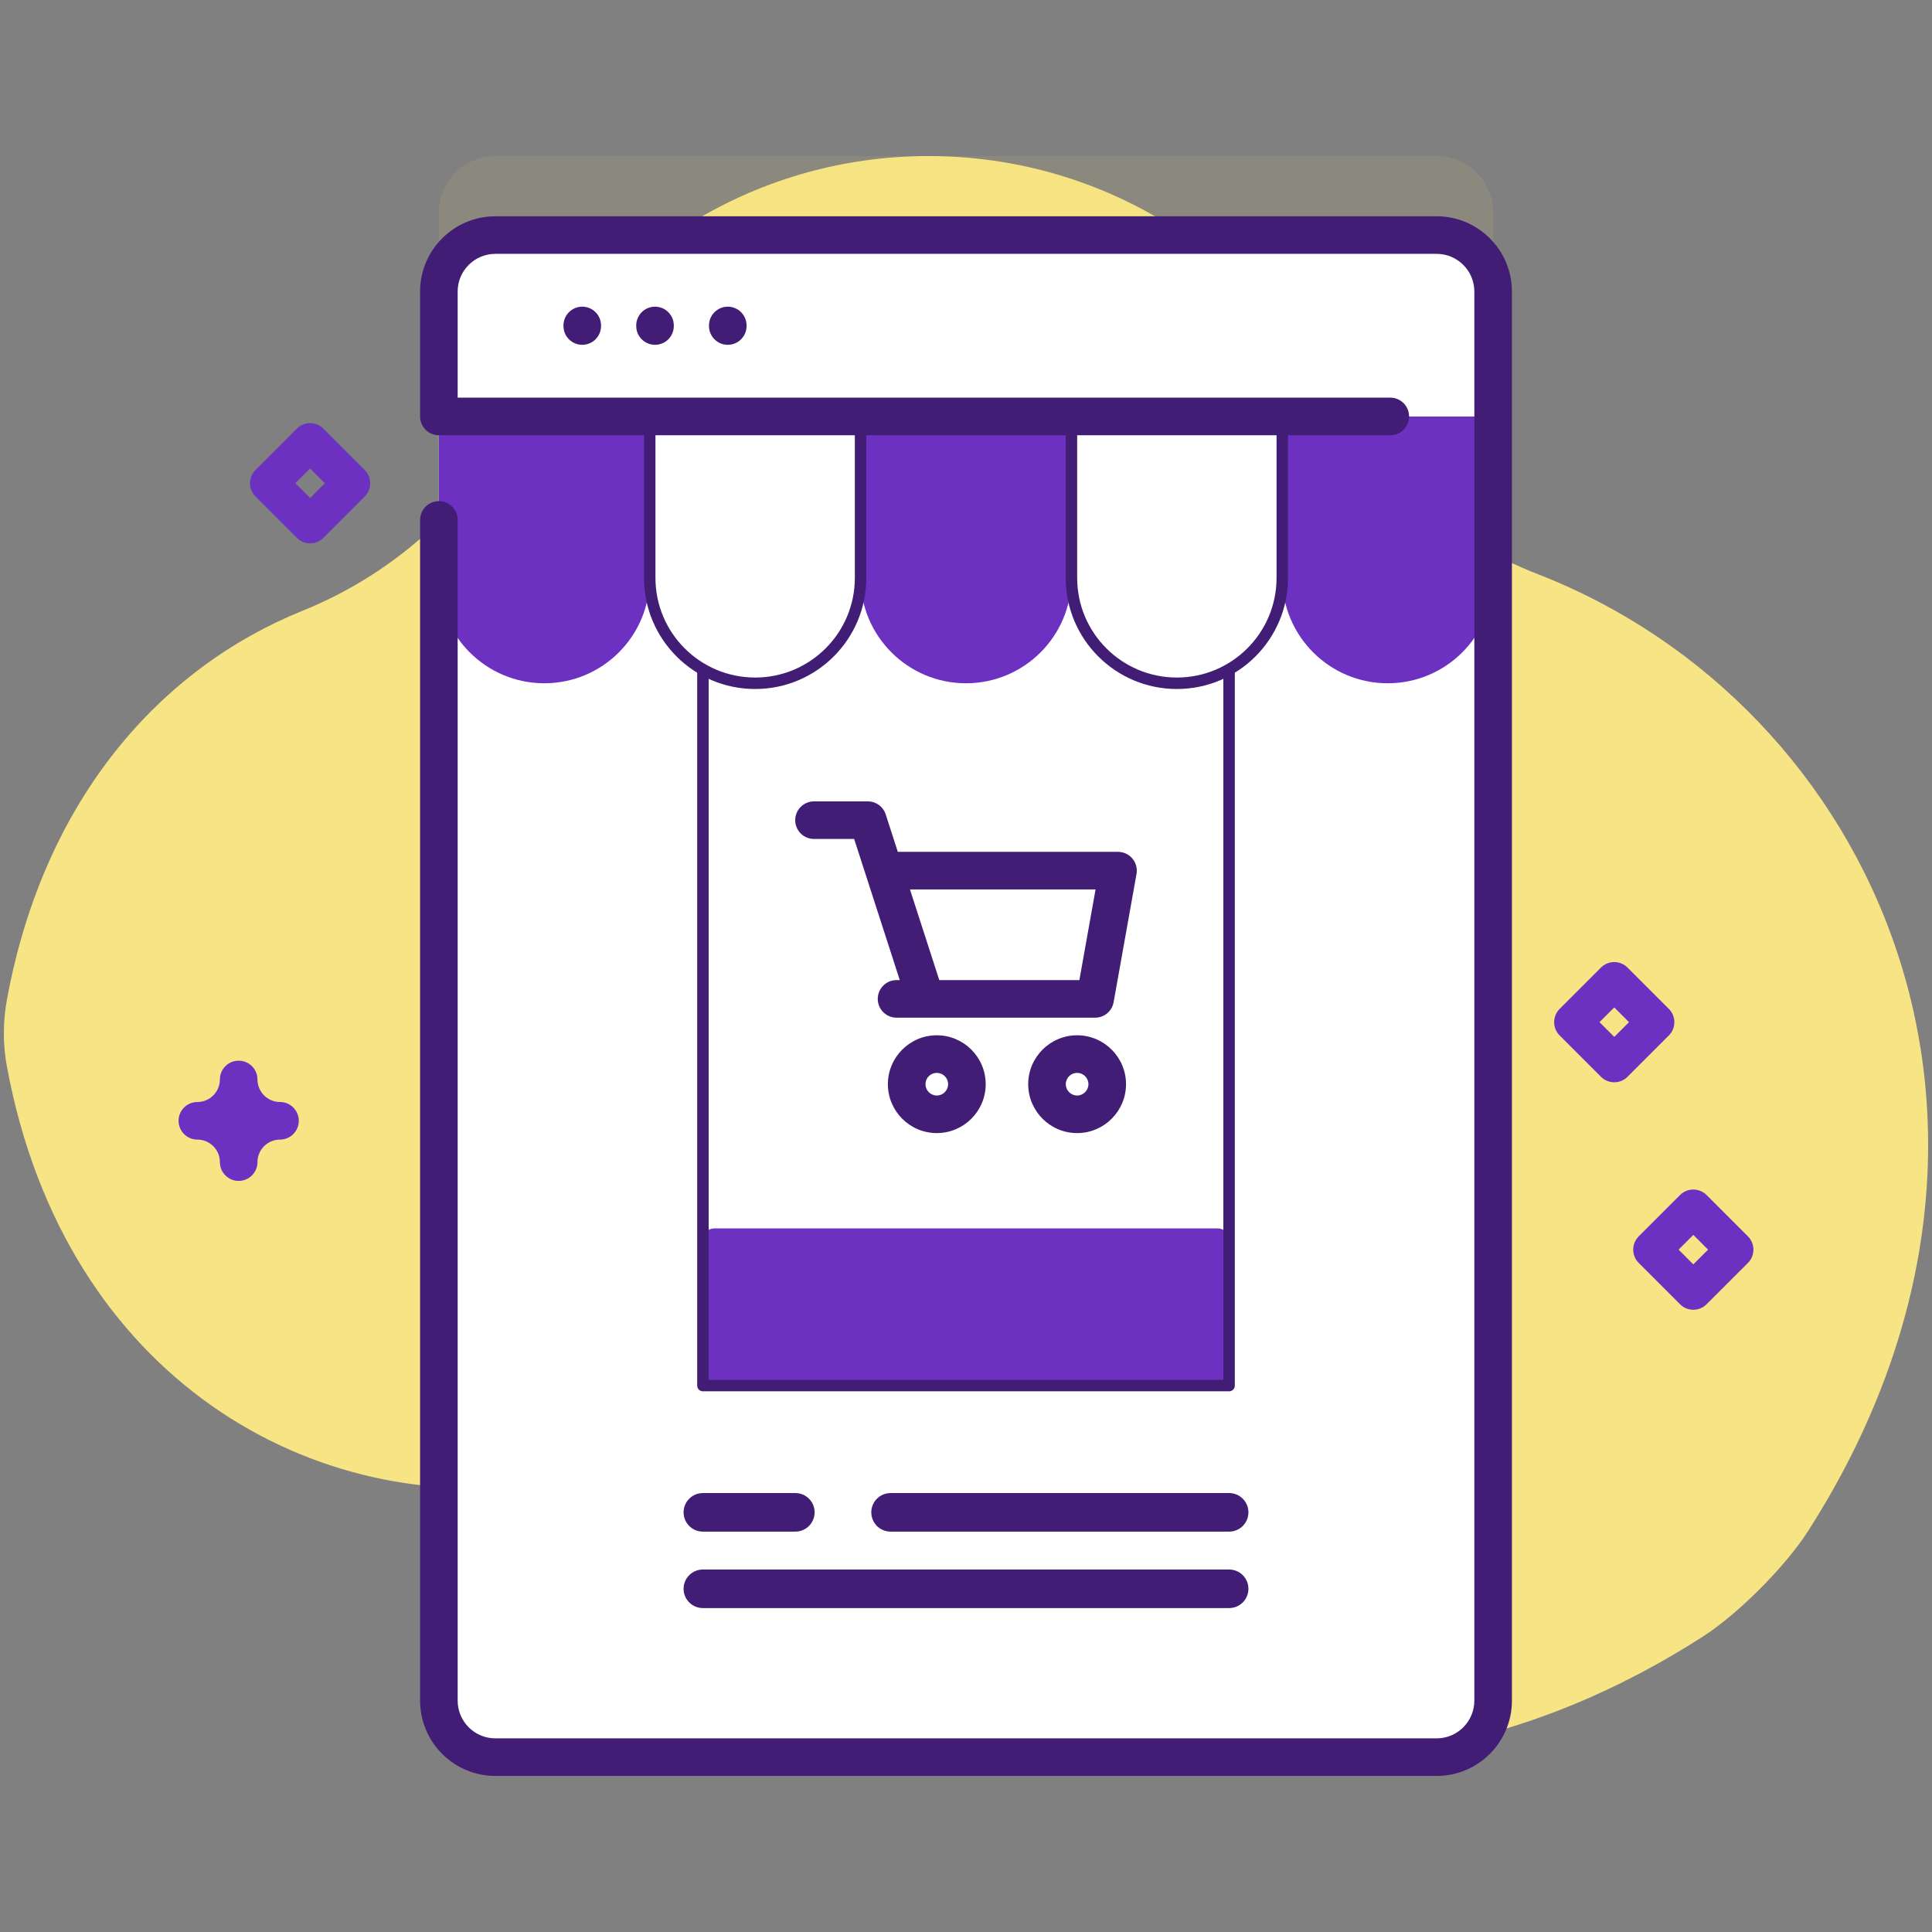
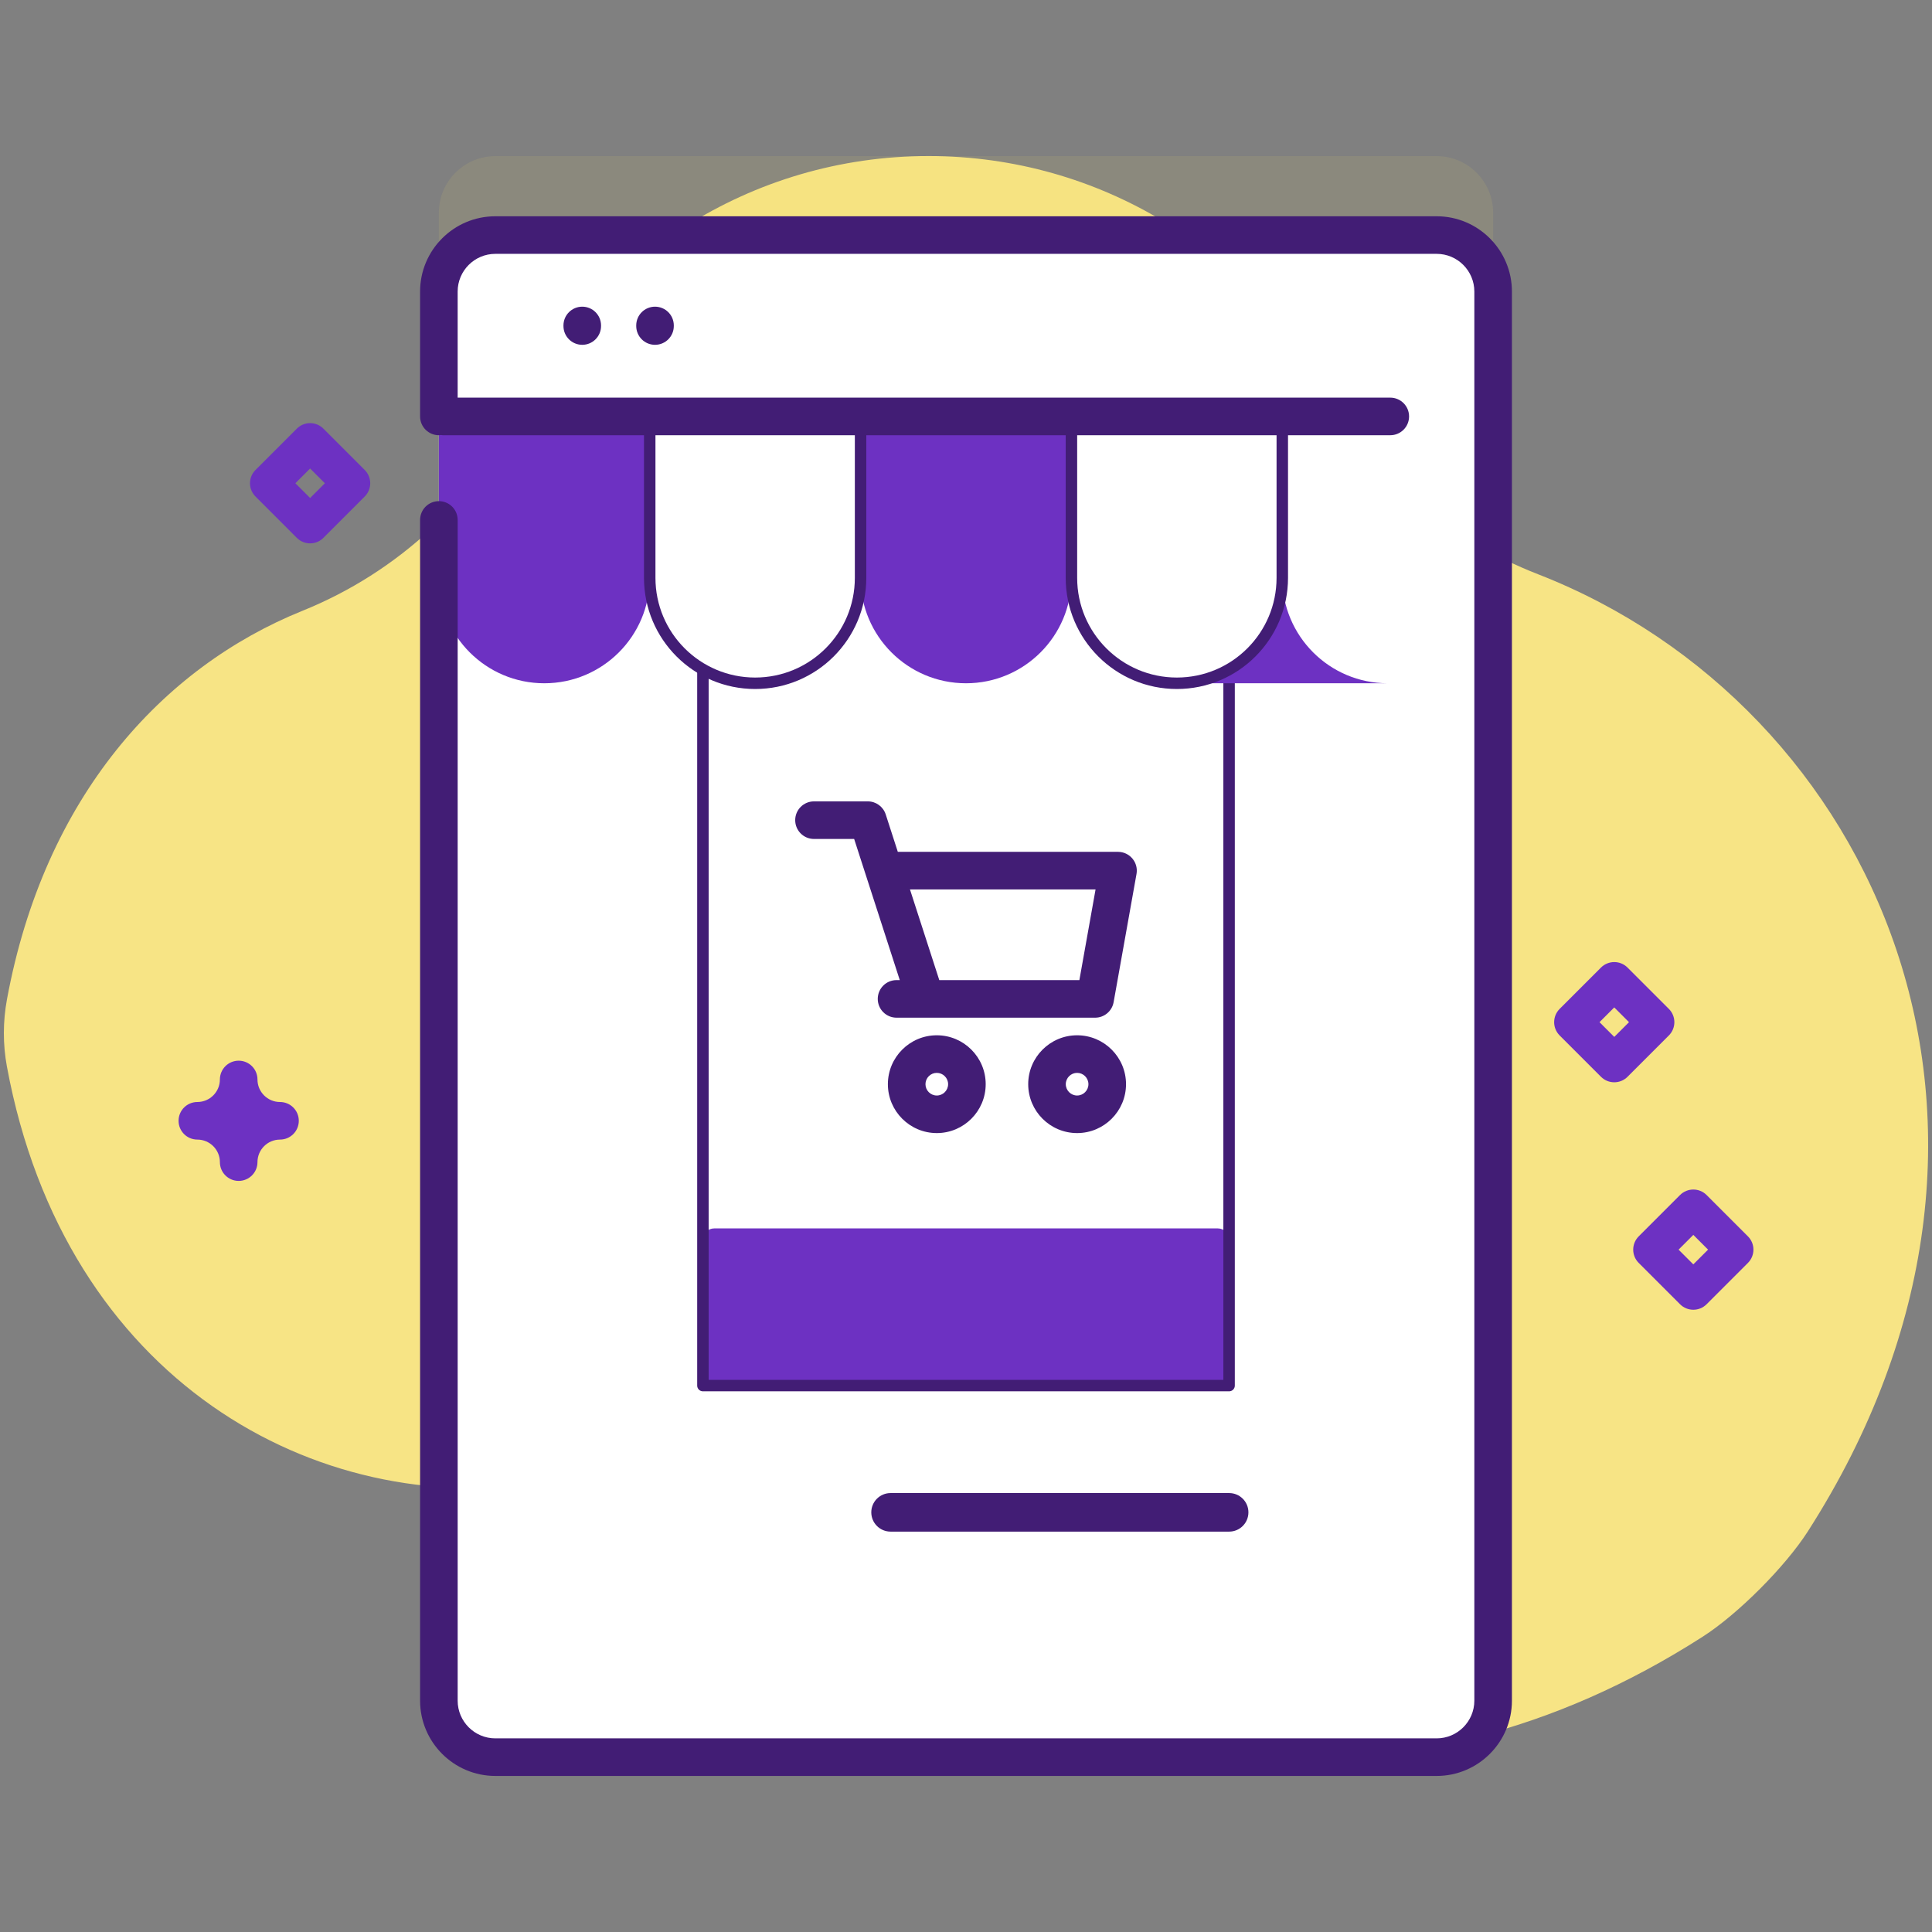
<svg xmlns="http://www.w3.org/2000/svg" xml:space="preserve" width="70.555mm" height="70.555mm" version="1.1" style="shape-rendering:geometricPrecision; text-rendering:geometricPrecision; image-rendering:optimizeQuality; fill-rule:evenodd; clip-rule:evenodd" viewBox="0 0 7055.54 7055.54" enable-background="new 0 0 512 512">
  <rect x="0" y="0" width="7055.54" height="7055.54" fill="#808080" stroke="none" />
  <defs>
    <style type="text/css">
   
    .str0 {stroke:#421D75;stroke-width:41.85;stroke-linecap:round;stroke-linejoin:round;stroke-miterlimit:22.926}
    .fil4 {fill:none}
    .fil5 {fill:#421D75}
    .fil3 {fill:#6D31C2}
    .fil0 {fill:#F7E485}
    .fil2 {fill:white}
    .fil1 {fill:#F4DD6A;fill-opacity:0.102}
   
  </style>
  </defs>
  <g id="Camada_x0020_1">
    <g id="_2989820432368">
      <g id="_2095607256048">
        <path class="fil0" d="M5617.14 2097.24c-325.25,-126.78 -600.04,-358.08 -768.08,-664.06 -282.59,-514.51 -829.41,-863.28 -1457.91,-863.28 -652.35,0 -1216.68,375.76 -1488.87,922.58 -166.7,334.93 -450.37,597.87 -797.27,737.91 -512.64,206.86 -942.97,679.7 -1079.53,1418.92 -14.99,81.13 -15.22,164.53 -0.23,245.63 212.02,1147.05 1130.95,1653 1967.28,1518.84 468.4,-75.13 942.54,81.1 1289.71,404.36 705.97,657.33 1837.61,863.41 2936.16,158.82 128.68,-82.54 301.34,-255.76 383.82,-384.51 946.58,-1477.79 245.4,-3015.62 -985.08,-3495.21l0 0z" />
        <path class="fil1" d="M5452.87 776.41l0 5146.21c0,113.77 -92.48,206.25 -206.27,206.25l-3437.66 0c-113.76,0 -206.24,-92.48 -206.24,-206.28l0 -5146.21c0,-113.77 92.48,-206.25 206.24,-206.25l3437.69 0c113.76,0 206.21,92.48 206.21,206.28l0.03 0z" />
        <path class="fil2" d="M5452.87 1064.67l0 5146.12c0,113.79 -92.51,206.31 -206.27,206.31l-3437.62 0c-113.8,0 -206.31,-92.52 -206.31,-206.31l0 -5146.12c0,-113.79 92.51,-206.31 206.31,-206.31l3437.62 0c113.76,0 206.27,92.52 206.27,206.31z" />
-         <polygon class="fil2" points="2567.02,1520.75 4488.55,1520.75 4488.55,4770.88 2567.02,4770.88 " />
        <path class="fil3" d="M4447.36 5055.76l-1839.18 0c-22.73,0 -41.16,-18.43 -41.16,-41.19l0 -487.32c0,-22.76 18.43,-41.19 41.16,-41.19l1839.18 0c22.73,0 41.19,18.43 41.19,41.19l0 487.36c0,22.72 -18.43,41.15 -41.19,41.15l0 0z" />
        <polygon class="fil4 str0" points="2567.02,1809.93 4488.55,1809.93 4488.55,5060.06 2567.02,5060.06 " />
        <path class="fil3" d="M1987.74 2495.27c-212.64,0 -385.01,-172.37 -385.01,-384.98l0 -589.51 770.02 0 0 589.51c0,212.61 -172.37,384.98 -385.01,384.98z" />
        <path class="fil3" d="M3527.77 2495.27c-212.61,0 -385.01,-172.37 -385.01,-384.98l0 -589.51 770.05 0 0 589.51c-0.03,212.61 -172.4,384.98 -385.04,384.98z" />
-         <path class="fil3" d="M5067.83 2495.27c-212.64,0 -385,-172.37 -385,-384.98l0 -589.51 770.01 0 0 589.51c0,212.61 -172.4,384.98 -385.01,384.98z" />
+         <path class="fil3" d="M5067.83 2495.27c-212.64,0 -385,-172.37 -385,-384.98c0,212.61 -172.4,384.98 -385.01,384.98z" />
        <path class="fil2" d="M2757.75 2495.27c-212.63,0 -385,-172.37 -385,-384.98l0 -589.51 770.01 0 0 589.51c0,212.61 -172.37,384.98 -385.01,384.98z" />
        <path class="fil4 str0" d="M2757.75 2495.27c-212.63,0 -385,-172.37 -385,-384.98l0 -589.51 770.01 0 0 589.51c0,212.61 -172.37,384.98 -385.01,384.98z" />
        <path class="fil2" d="M4297.79 2495.27c-212.61,0 -384.98,-172.37 -384.98,-384.98l0 -589.51 770.02 0 0 589.51c-0.04,212.61 -172.41,384.98 -385.04,384.98z" />
        <path class="fil4 str0" d="M4297.79 2495.27c-212.61,0 -384.98,-172.37 -384.98,-384.98l0 -589.51 770.02 0 0 589.51c-0.04,212.61 -172.41,384.98 -385.04,384.98z" />
        <path class="fil2" d="M5452.84 1520.78l0 -456.11c0,-113.89 -92.35,-206.24 -206.28,-206.24l-3437.58 0c-113.93,0 -206.28,92.31 -206.28,206.24l0 456.11 3850.14 0z" />
        <g>
          <g>
            <path class="fil5" d="M2057.72 1188.6l0 2c0,37.91 30.73,68.64 68.64,68.64 37.91,0 68.64,-30.73 68.64,-68.64l0 -2c0,-37.91 -30.73,-68.64 -68.64,-68.64 -37.91,0 -68.64,30.73 -68.64,68.64z" />
            <path class="fil5" d="M2323.46 1188.6l0 2c0,37.91 30.73,68.64 68.64,68.64 37.91,0 68.6,-30.73 68.6,-68.64l0 -2c0,-37.91 -30.69,-68.64 -68.6,-68.64 -37.91,0 -68.64,30.73 -68.64,68.64z" />
-             <path class="fil5" d="M2589.19 1188.6l0 2c0,37.91 30.7,68.64 68.61,68.64 37.91,0 68.64,-30.73 68.64,-68.64l0 -2c0,-37.91 -30.73,-68.64 -68.64,-68.64 -37.91,0 -68.61,30.73 -68.61,68.64z" />
            <path class="fil5" d="M5246.56 789.82l-3437.58 0c-151.58,0 -274.85,123.28 -274.85,274.85l0 456.11c0,37.91 30.69,68.64 68.6,68.64 2.4,0 4.66,-0.46 6.99,-0.72 2.36,0.26 4.62,0.72 7.02,0.72l3460.47 0c37.91,0 68.64,-30.73 68.64,-68.64 0,-37.91 -30.73,-68.61 -68.64,-68.61l-3405.87 0 0 -387.5c0,-75.88 61.75,-137.6 137.64,-137.6l3437.58 0c75.89,0 137.64,61.72 137.64,137.6l0 5146.08c0,75.89 -61.75,137.64 -137.64,137.64l-3437.58 0c-75.89,0 -137.61,-61.75 -137.61,-137.64l0 -4311.95c0,-37.91 -30.73,-68.64 -68.64,-68.64 -37.91,0 -68.6,30.73 -68.6,68.64l0 4311.95c0,151.58 123.27,274.89 274.85,274.89l3437.62 0c151.54,0 274.85,-123.31 274.85,-274.89l0 -5146.08c0,-151.57 -123.31,-274.85 -274.89,-274.85l0 0z" />
          </g>
          <path class="fil5" d="M4135.52 3135.48c-13.05,-15.58 -32.3,-24.59 -52.64,-24.59l-804.12 0 -44.21 -136.79c-9.15,-28.33 -35.55,-47.52 -65.29,-47.52l-196.6 0c-37.91,0 -68.64,30.7 -68.64,68.61 0,37.91 30.73,68.64 68.64,68.64l146.65 0 166.63 515.43 -11.8 0c-37.91,0 -68.64,30.73 -68.64,68.64 0,37.91 30.73,68.6 68.64,68.6l725.15 0c33.25,0 61.72,-23.81 67.56,-56.54l83.62 -468.37c3.58,-20 -1.93,-40.53 -14.95,-56.11l0 0zm-193.69 443.78l-511.62 0 -107.08 -331.1 677.8 0 -59.1 331.1z" />
          <path class="fil5" d="M3421.09 4137.94c-98.48,0 -178.6,-80.11 -178.6,-178.59 0,-98.45 80.12,-178.57 178.6,-178.57 98.48,0 178.6,80.12 178.6,178.57 0,98.48 -80.12,178.59 -178.6,178.59zm0 -219.88c-22.79,0 -41.32,18.53 -41.32,41.32 0,22.79 18.53,41.35 41.32,41.35 22.79,0 41.35,-18.56 41.35,-41.35 0,-22.79 -18.56,-41.32 -41.35,-41.32z" />
          <path class="fil5" d="M3933.54 4137.94c-98.49,0 -178.6,-80.11 -178.6,-178.59 0,-98.45 80.11,-178.57 178.6,-178.57 98.48,0 178.6,80.12 178.6,178.57 0,98.48 -80.12,178.59 -178.6,178.59zm0 -219.88c-22.8,0 -41.36,18.53 -41.36,41.32 0,22.79 18.56,41.35 41.36,41.35 22.79,0 41.32,-18.56 41.32,-41.35 0,-22.79 -18.53,-41.32 -41.32,-41.32z" />
          <path class="fil5" d="M3252.3 5593.37l1236.45 0c38.89,0 70.41,-31.52 70.41,-70.41 0,-38.87 -31.52,-70.38 -70.41,-70.38l-1236.45 0c-38.9,0 -70.41,31.51 -70.41,70.38 0,38.89 31.51,70.41 70.41,70.41l0 0z" />
-           <path class="fil5" d="M2566.79 5593.37l337.72 0c38.89,0 70.41,-31.52 70.41,-70.41 0,-38.87 -31.52,-70.38 -70.41,-70.38l-337.72 0c-38.89,0 -70.41,31.51 -70.41,70.38 0,38.89 31.55,70.41 70.41,70.41l0 0z" />
-           <path class="fil5" d="M2566.79 5872.58l1921.96 0c38.89,0 70.41,-31.52 70.41,-70.38 0,-38.89 -31.52,-70.41 -70.41,-70.41l-1921.96 0c-38.89,0 -70.41,31.52 -70.41,70.41 0,38.86 31.55,70.38 70.41,70.38l0 0z" />
        </g>
        <path class="fil3" d="M1132.49 1984.33c-17.54,0 -35.12,-6.69 -48.5,-20.1l-150.89 -150.92c-26.83,-26.8 -26.83,-70.22 0,-97.01l150.89 -150.92c26.76,-26.79 70.24,-26.79 97.04,0l150.88 150.92c26.8,26.79 26.8,70.21 0,97.01l-150.88 150.92c-13.38,13.41 -30.96,20.1 -48.54,20.1l0 0zm-53.81 -219.53l53.84 53.85 53.85 -53.85 -53.85 -53.85 -53.84 53.85z" />
        <path class="fil3" d="M5895.14 3952.43c-17.54,0 -35.12,-6.69 -48.5,-20.11l-150.89 -150.88c-26.79,-26.8 -26.79,-70.25 0,-97.04l150.89 -150.89c26.79,-26.79 70.24,-26.79 97.04,0l150.88 150.89c26.8,26.79 26.8,70.24 0,97.04l-150.88 150.88c-13.38,13.42 -30.96,20.11 -48.54,20.11zm-53.82 -219.53l53.85 53.85 53.85 -53.85 -53.85 -53.85 -53.85 53.85z" />
        <path class="fil3" d="M6183.9 4783.11c-17.55,0 -35.16,-6.69 -48.54,-20.1l-150.89 -150.89c-26.79,-26.79 -26.79,-70.25 0,-97.04l150.89 -150.89c26.79,-26.79 70.28,-26.79 97.04,0l150.89 150.89c26.82,26.79 26.82,70.25 0,97.04l-150.89 150.89c-13.38,13.41 -30.93,20.1 -48.5,20.1zm-53.85 -219.49l53.85 53.81 53.84 -53.81 -53.84 -53.85 -53.85 53.85z" />
        <path class="fil3" d="M871.64 4312.61c-37.91,0 -68.6,-30.7 -68.6,-68.61 0,-45.39 -36.93,-82.28 -82.28,-82.28 -37.91,0 -68.64,-30.73 -68.64,-68.64 0,-37.91 30.73,-68.6 68.64,-68.6 45.35,0 82.28,-36.93 82.28,-82.29 0,-37.91 30.69,-68.63 68.6,-68.63 37.91,0 68.64,30.72 68.64,68.63 0,45.36 36.9,82.29 82.28,82.29 37.91,0 68.64,30.69 68.64,68.6 0,37.91 -30.73,68.64 -68.64,68.64 -45.38,0 -82.28,36.89 -82.28,82.28 0,37.88 -30.73,68.61 -68.64,68.61z" />
      </g>
    </g>
  </g>
</svg>